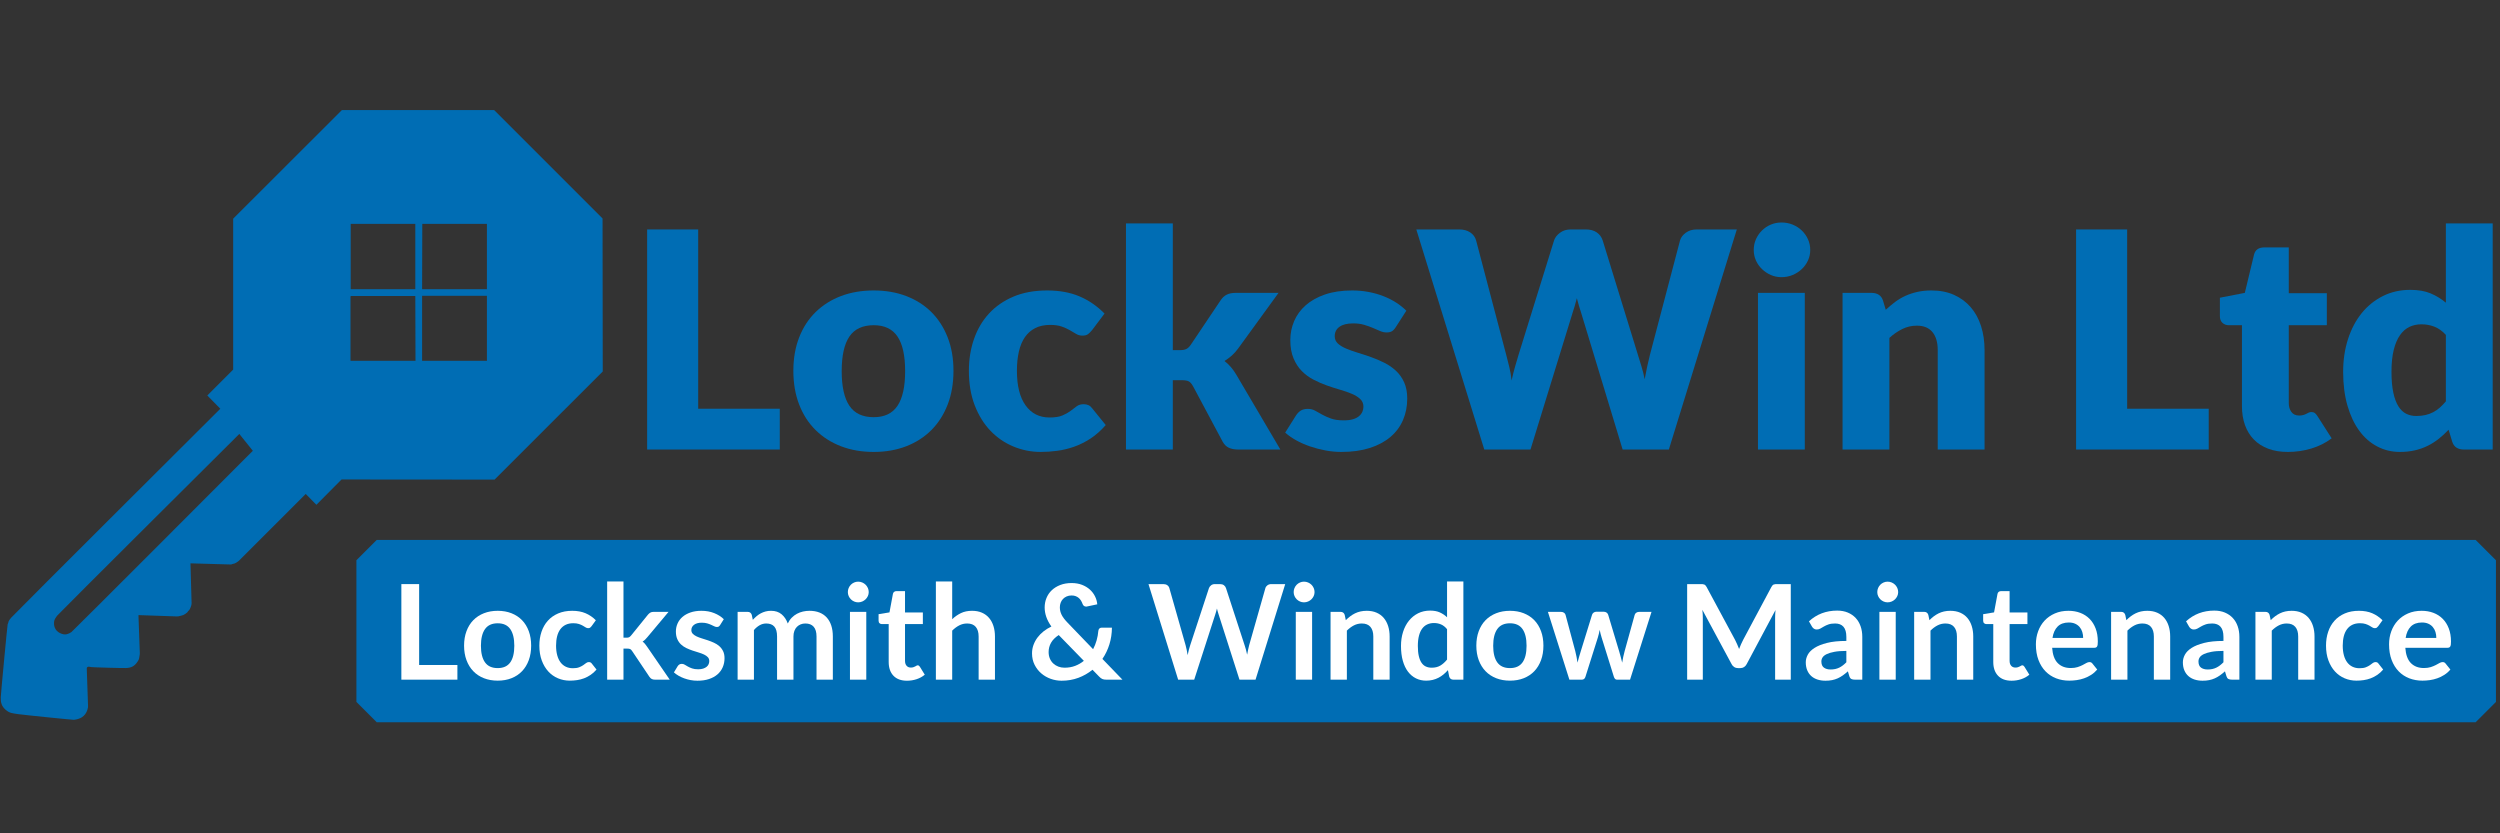
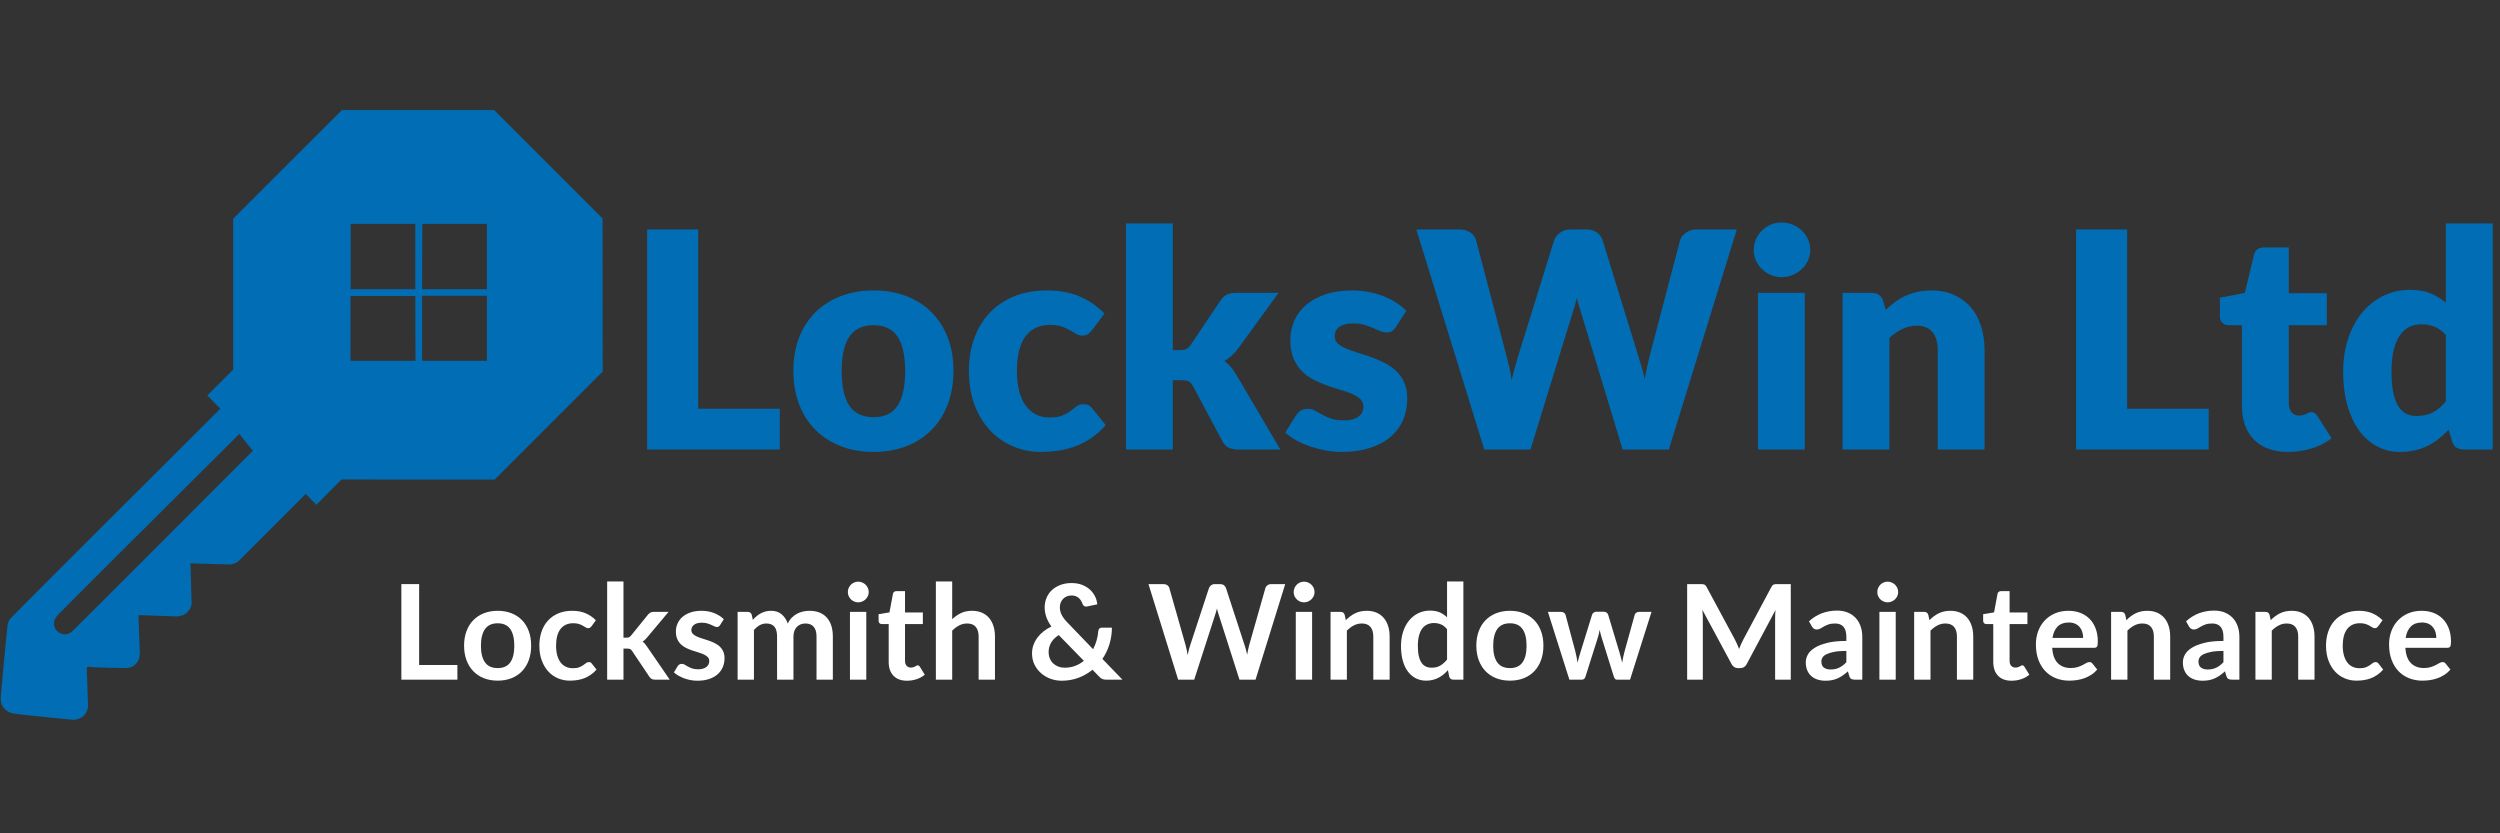
<svg xmlns="http://www.w3.org/2000/svg" width="100%" height="100%" viewBox="0 0 1500 500" version="1.1" xml:space="preserve" style="fill-rule:evenodd;clip-rule:evenodd;stroke-linejoin:round;stroke-miterlimit:2;">
  <rect x="0" y="0" width="1500" height="500" fill="#333333" stroke="none" />
  <g transform="matrix(0.105,0,0,0.105,-90.587,59.922)">
    <g id="Logo">
      <g>
        <g transform="matrix(5.03,0,0,5.03,866.327,44.367)">
          <path d="M249.574,342.06C249.574,342.06 20.175,570.631 12.079,579.334C10.808,580.699 9.325,582.819 9.074,583.627C8.898,584.193 8.817,584.79 8.644,585.344C8.481,585.867 8.237,586.351 8,586.846C7.678,587.522 0.298,665.563 0.166,669.699C-0.023,675.61 0.966,679.77 5.317,683.723C9.987,687.965 13.028,687.927 20.05,689.017C24.899,689.77 82.111,695.597 83.276,695.457C89.994,694.648 95.839,692.059 98.473,684.402C98.801,683.448 99.017,682.472 99.194,681.485C99.318,680.799 99.329,680.646 99.305,679.951L97.855,637.373C97.832,636.678 97.853,636.56 98.072,636.189C99.047,634.535 100.614,635.168 102.927,635.571C104.679,635.876 139.067,636.812 142.342,636.644C148.365,636.334 152.019,634.917 155.998,628.702C157.3,626.668 157.518,625.05 158.041,621.183C158.134,620.493 158.141,620.34 158.116,619.645L156.571,576.514L200.451,578.019C201.146,578.043 201.299,578.029 201.978,577.877C203.838,577.459 205.736,577.096 207.512,576.436C208.561,576.047 211.594,574.024 212.02,573.431C212.327,573.002 212.552,572.541 212.879,572.143C213.271,571.665 213.812,571.278 214.274,570.748C215.139,569.755 216.606,566.094 216.857,564.154C216.947,563.463 216.955,563.308 216.935,562.613L215.669,517.705L261.191,518.997C261.886,519.017 262.021,518.991 262.536,518.744C262.919,518.56 263.356,518.458 263.749,518.375C264.572,518.2 265.207,518.107 265.896,517.838C267.084,517.375 268.433,516.389 269.651,515.582C270.231,515.198 270.351,515.1 270.842,514.609L346.622,438.857L358.729,451.191L387.281,422.428L561.139,422.572L684.023,299.738L683.809,125.932L560.676,2.799L387.668,2.799L264.179,126.146L264.179,297.612L234.796,327.018L249.574,342.06ZM397.687,132.015L471.096,132.015L471.096,206.282L397.687,206.282L397.687,132.015ZM479.038,132.015L552.446,132.015L552.446,206.282L478.821,206.282L479.038,132.015ZM397.473,215.082L397.687,214.009L471.096,214.009L471.312,287.632L397.473,287.632L397.473,215.082ZM552.446,213.794L552.446,287.632L478.823,287.632L478.823,213.794L552.446,213.794ZM286.516,389.831C286.516,389.831 82.312,594.5 80.443,595.754C76.81,598.191 73.718,599.237 69.496,597.793C63.451,595.726 60.128,591.142 60.696,584.335C60.928,581.545 62.487,579.468 64.32,577.032C66.177,574.566 271.155,370.699 271.155,370.699L286.516,389.831Z" style="fill:rgb(0,109,180);" />
        </g>
        <g transform="matrix(5.03,0,0,5.03,866.327,-818.953)">
          <path d="M792.466,513.701L885.13,513.701L885.13,560.033L734.465,560.033L734.465,310.01L792.466,310.01L792.466,513.701Z" style="fill:rgb(0,109,180);" />
        </g>
        <g transform="matrix(5.03,0,0,5.03,866.327,-456.458)">
          <path d="M991.866,307.265C1005.37,307.265 1017.66,309.381 1028.76,313.614C1039.86,317.847 1049.38,323.91 1057.33,331.804C1065.28,339.697 1071.46,349.278 1075.87,360.547C1080.27,371.815 1082.47,384.485 1082.47,398.556C1082.47,412.742 1080.27,425.526 1075.87,436.909C1071.46,448.292 1065.28,457.959 1057.33,465.91C1049.38,473.861 1039.86,479.981 1028.76,484.271C1017.66,488.561 1005.37,490.706 991.866,490.706C978.252,490.706 965.869,488.561 954.715,484.271C943.56,479.981 933.951,473.861 925.886,465.91C917.82,457.959 911.586,448.292 907.181,436.909C902.777,425.526 900.574,412.742 900.574,398.556C900.574,384.485 902.777,371.815 907.181,360.547C911.586,349.278 917.82,339.697 925.886,331.804C933.951,323.91 943.56,317.847 954.715,313.614C965.869,309.381 978.252,307.265 991.866,307.265ZM991.866,451.238C1004.11,451.238 1013.12,446.919 1018.89,438.282C1024.67,429.645 1027.56,416.517 1027.56,398.9C1027.56,381.282 1024.67,368.183 1018.89,359.603C1013.12,351.023 1004.11,346.733 991.866,346.733C979.282,346.733 970.073,351.023 964.238,359.603C958.404,368.183 955.487,381.282 955.487,398.9C955.487,416.517 958.404,429.645 964.238,438.282C970.073,446.919 979.282,451.238 991.866,451.238Z" style="fill:rgb(0,109,180);" />
        </g>
        <g transform="matrix(5.03,0,0,5.03,866.327,-456.458)">
          <path d="M1240,352.224C1238.4,354.169 1236.86,355.713 1235.37,356.857C1233.88,358.001 1231.76,358.573 1229.02,358.573C1226.39,358.573 1224.01,357.944 1221.9,356.686C1219.78,355.427 1217.41,354.026 1214.78,352.482C1212.14,350.937 1209.06,349.536 1205.51,348.277C1201.96,347.019 1197.56,346.39 1192.3,346.39C1185.78,346.39 1180.14,347.591 1175.39,349.993C1170.65,352.396 1166.73,355.828 1163.64,360.289C1160.55,364.751 1158.26,370.214 1156.77,376.677C1155.29,383.141 1154.54,390.434 1154.54,398.556C1154.54,415.602 1157.83,428.701 1164.41,437.853C1170.99,447.005 1180.06,451.581 1191.61,451.581C1197.79,451.581 1202.68,450.809 1206.28,449.264C1209.88,447.72 1212.94,446.004 1215.46,444.116C1217.98,442.229 1220.3,440.484 1222.41,438.883C1224.53,437.281 1227.19,436.48 1230.39,436.48C1234.62,436.48 1237.83,438.025 1240,441.113L1255.44,460.161C1249.95,466.453 1244.18,471.573 1238.11,475.519C1232.05,479.466 1225.84,482.555 1219.5,484.786C1213.14,487.017 1206.77,488.561 1200.36,489.419C1193.95,490.277 1187.72,490.706 1181.66,490.706C1170.79,490.706 1160.41,488.647 1150.51,484.528C1140.62,480.41 1131.92,474.433 1124.43,466.596C1116.93,458.76 1110.99,449.121 1106.58,437.681C1102.18,426.241 1099.98,413.2 1099.98,398.556C1099.98,385.744 1101.89,373.76 1105.72,362.606C1109.56,351.452 1115.22,341.785 1122.71,333.606C1130.2,325.426 1139.47,318.991 1150.51,314.3C1161.55,309.61 1174.34,307.265 1188.86,307.265C1202.82,307.265 1215.06,309.496 1225.59,313.957C1236.11,318.419 1245.61,324.94 1254.07,333.52L1240,352.224Z" style="fill:rgb(0,109,180);" />
        </g>
        <g transform="matrix(5.03,0,0,5.03,866.327,-853.476)">
          <path d="M1331.64,310.01L1331.64,453.984L1339.53,453.984C1342.85,453.984 1345.39,453.526 1347.17,452.611C1348.94,451.696 1350.63,450.037 1352.23,447.634L1385.86,397.527C1387.81,394.552 1390.12,392.379 1392.81,391.006C1395.5,389.633 1398.9,388.947 1403.02,388.947L1451.76,388.947L1405.77,452.268C1403.59,455.242 1401.22,457.873 1398.65,460.161C1396.07,462.449 1393.3,464.508 1390.32,466.339C1395.47,470.228 1399.93,475.376 1403.71,481.783L1453.82,566.897L1405.77,566.897C1401.76,566.897 1398.3,566.239 1395.38,564.923C1392.47,563.608 1390.09,561.291 1388.26,557.974L1354.63,494.996C1353.03,492.136 1351.37,490.277 1349.65,489.419C1347.94,488.561 1345.36,488.132 1341.93,488.132L1331.64,488.132L1331.64,566.897L1278.44,566.897L1278.44,310.01L1331.64,310.01Z" style="fill:rgb(0,109,180);" />
        </g>
        <g transform="matrix(5.03,0,0,5.03,866.327,-456.458)">
          <path d="M1584.92,348.964C1583.55,351.137 1582.09,352.682 1580.54,353.597C1579,354.512 1577.03,354.97 1574.62,354.97C1572.11,354.97 1569.59,354.426 1567.07,353.34C1564.56,352.253 1561.84,351.08 1558.92,349.822C1556,348.563 1552.72,347.391 1549.05,346.304C1545.39,345.217 1541.22,344.674 1536.53,344.674C1529.78,344.674 1524.6,345.961 1521,348.535C1517.39,351.109 1515.59,354.684 1515.59,359.26C1515.59,362.577 1516.76,365.323 1519.11,367.497C1521.45,369.67 1524.57,371.587 1528.46,373.245C1532.35,374.904 1536.76,376.477 1541.67,377.964C1546.59,379.452 1551.63,381.11 1556.78,382.941C1561.92,384.771 1566.96,386.916 1571.88,389.376C1576.8,391.835 1581.2,394.867 1585.09,398.471C1588.98,402.074 1592.1,406.45 1594.44,411.598C1596.79,416.746 1597.96,422.924 1597.96,430.131C1597.96,438.94 1596.36,447.062 1593.15,454.498C1589.95,461.934 1585.18,468.341 1578.83,473.718C1572.48,479.094 1564.64,483.27 1555.32,486.244C1545.99,489.219 1535.27,490.706 1523.14,490.706C1517.08,490.706 1511.02,490.134 1504.95,488.99C1498.89,487.846 1493.03,486.302 1487.36,484.357C1481.7,482.412 1476.47,480.095 1471.66,477.407C1466.86,474.719 1462.74,471.83 1459.31,468.741L1471.66,449.179C1473.15,446.891 1474.92,445.089 1476.98,443.773C1479.04,442.458 1481.73,441.8 1485.05,441.8C1488.14,441.8 1490.91,442.486 1493.37,443.859C1495.83,445.232 1498.49,446.719 1501.35,448.321C1504.21,449.922 1507.56,451.41 1511.39,452.782C1515.22,454.155 1520.05,454.842 1525.89,454.842C1530.01,454.842 1533.5,454.413 1536.36,453.555C1539.22,452.697 1541.5,451.524 1543.22,450.037C1544.94,448.549 1546.19,446.891 1547,445.06C1547.8,443.23 1548.2,441.342 1548.2,439.397C1548.2,435.851 1547,432.934 1544.59,430.646C1542.19,428.358 1539.04,426.384 1535.15,424.726C1531.27,423.067 1526.83,421.522 1521.86,420.092C1516.88,418.662 1511.82,417.032 1506.67,415.202C1501.52,413.371 1496.46,411.169 1491.48,408.595C1486.51,406.021 1482.07,402.761 1478.18,398.814C1474.29,394.867 1471.15,390.034 1468.75,384.314C1466.34,378.594 1465.14,371.672 1465.14,363.55C1465.14,355.999 1466.6,348.821 1469.52,342.014C1472.43,335.207 1476.81,329.23 1482.64,324.082C1488.48,318.934 1495.8,314.844 1504.61,311.812C1513.42,308.781 1523.71,307.265 1535.5,307.265C1541.9,307.265 1548.11,307.837 1554.12,308.981C1560.12,310.125 1565.76,311.726 1571.02,313.786C1576.28,315.845 1581.09,318.276 1585.43,321.079C1589.78,323.881 1593.61,326.942 1596.93,330.259L1584.92,348.964Z" style="fill:rgb(0,109,180);" />
        </g>
        <g transform="matrix(5.03,0,0,5.03,866.327,-818.953)">
          <path d="M1608.26,310.01L1656.99,310.01C1662.02,310.01 1666.23,311.154 1669.6,313.442C1672.98,315.73 1675.18,318.762 1676.21,322.537L1710.53,452.954C1711.67,457.187 1712.82,461.706 1713.96,466.51C1715.11,471.315 1715.96,476.349 1716.54,481.611C1717.68,476.234 1718.94,471.172 1720.31,466.425C1721.68,461.677 1723,457.187 1724.26,452.954L1764.76,322.537C1765.79,319.334 1767.99,316.445 1771.36,313.871C1774.74,311.297 1778.83,310.01 1783.63,310.01L1800.79,310.01C1805.83,310.01 1809.97,311.126 1813.23,313.357C1816.49,315.587 1818.75,318.648 1820.01,322.537L1860.17,452.954C1861.42,456.958 1862.74,461.219 1864.11,465.738C1865.49,470.257 1866.69,475.09 1867.72,480.238C1868.63,475.205 1869.58,470.4 1870.55,465.824C1871.52,461.248 1872.52,456.958 1873.55,452.954L1907.87,322.537C1908.79,319.22 1910.96,316.302 1914.39,313.786C1917.82,311.269 1921.94,310.01 1926.75,310.01L1972.39,310.01L1895.17,560.033L1842.66,560.033L1795.64,405.077C1794.84,402.675 1794.01,400.044 1793.16,397.184C1792.3,394.324 1791.47,391.292 1790.67,388.089C1789.87,391.292 1789.04,394.324 1788.18,397.184C1787.32,400.044 1786.49,402.675 1785.69,405.077L1737.99,560.033L1685.48,560.033L1608.26,310.01Z" style="fill:rgb(0,109,180);" />
        </g>
        <g transform="matrix(5.03,0,0,5.03,866.327,-858.655)">
          <path d="M2049.61,389.976L2049.61,567.926L1996.42,567.926L1996.42,389.976L2049.61,389.976ZM2055.79,341.242C2055.79,345.475 2054.93,349.45 2053.22,353.168C2051.5,356.886 2049.16,360.146 2046.18,362.949C2043.21,365.752 2039.75,367.983 2035.8,369.642C2031.85,371.301 2027.65,372.13 2023.19,372.13C2018.84,372.13 2014.78,371.301 2011,369.642C2007.23,367.983 2003.88,365.752 2000.97,362.949C1998.05,360.146 1995.76,356.886 1994.1,353.168C1992.44,349.45 1991.61,345.475 1991.61,341.242C1991.61,336.895 1992.44,332.833 1994.1,329.058C1995.76,325.283 1998.05,321.965 2000.97,319.105C2003.88,316.245 2007.23,314.014 2011,312.413C2014.78,310.811 2018.84,310.01 2023.19,310.01C2027.65,310.01 2031.85,310.811 2035.8,312.413C2039.75,314.014 2043.21,316.245 2046.18,319.105C2049.16,321.965 2051.5,325.283 2053.22,329.058C2054.93,332.833 2055.79,336.895 2055.79,341.242Z" style="fill:rgb(0,109,180);" />
        </g>
        <g transform="matrix(5.03,0,0,5.03,866.327,-470.267)">
          <path d="M2092.51,490.706L2092.51,312.756L2125.46,312.756C2128.78,312.756 2131.55,313.5 2133.78,314.987C2136.01,316.474 2137.59,318.705 2138.5,321.679L2141.59,331.975C2145.02,328.772 2148.57,325.798 2152.23,323.052C2155.89,320.306 2159.81,317.99 2163.99,316.102C2168.16,314.215 2172.68,312.727 2177.54,311.641C2182.4,310.554 2187.7,310.01 2193.41,310.01C2203.14,310.01 2211.75,311.698 2219.24,315.073C2226.73,318.447 2233.05,323.138 2238.2,329.144C2243.35,335.15 2247.24,342.3 2249.87,350.594C2252.5,358.888 2253.82,367.897 2253.82,377.621L2253.82,490.706L2200.62,490.706L2200.62,377.621C2200.62,368.927 2198.62,362.148 2194.62,357.286C2190.61,352.424 2184.72,349.993 2176.94,349.993C2171.11,349.993 2165.62,351.252 2160.47,353.769C2155.32,356.285 2150.4,359.66 2145.71,363.893L2145.71,490.706L2092.51,490.706Z" style="fill:rgb(0,109,180);" />
        </g>
        <g transform="matrix(5.03,0,0,5.03,866.327,-818.953)">
          <path d="M2415.81,513.701L2508.47,513.701L2508.47,560.033L2357.81,560.033L2357.81,310.01L2415.81,310.01L2415.81,513.701Z" style="fill:rgb(0,109,180);" />
        </g>
        <g transform="matrix(5.03,0,0,5.03,866.327,-702.437)">
          <path d="M2598.39,539.612C2589.93,539.612 2582.46,538.383 2576,535.923C2569.53,533.463 2564.1,529.974 2559.7,525.455C2555.29,520.936 2551.95,515.474 2549.66,509.067C2547.37,502.661 2546.23,495.511 2546.23,487.617L2546.23,395.639L2531.12,395.639C2528.38,395.639 2526.03,394.753 2524.09,392.979C2522.14,391.206 2521.17,388.604 2521.17,385.172L2521.17,364.408L2549.49,358.917L2559.95,315.502C2561.33,310.01 2565.22,307.265 2571.62,307.265L2599.42,307.265L2599.42,359.26L2642.67,359.26L2642.67,395.639L2599.42,395.639L2599.42,484.014C2599.42,488.132 2600.42,491.535 2602.43,494.224C2604.43,496.912 2607.32,498.257 2611.09,498.257C2613.04,498.257 2614.67,498.056 2615.98,497.656C2617.3,497.256 2618.44,496.798 2619.41,496.283C2620.39,495.768 2621.3,495.311 2622.16,494.91C2623.02,494.51 2624.02,494.31 2625.16,494.31C2626.76,494.31 2628.05,494.682 2629.02,495.425C2630,496.169 2631,497.341 2632.03,498.943L2648.16,524.168C2641.29,529.316 2633.57,533.177 2624.99,535.751C2616.41,538.325 2607.55,539.612 2598.39,539.612Z" style="fill:rgb(0,109,180);" />
        </g>
        <g transform="matrix(5.03,0,0,5.03,866.327,-839.667)">
          <path d="M2798.14,564.151C2794.82,564.151 2792.05,563.408 2789.81,561.92C2787.58,560.433 2786.01,558.202 2785.1,555.228L2780.98,541.672C2777.43,545.447 2773.71,548.879 2769.82,551.968C2765.93,555.056 2761.73,557.716 2757.21,559.947C2752.69,562.178 2747.83,563.894 2742.62,565.095C2737.42,566.296 2731.78,566.897 2725.72,566.897C2716.45,566.897 2707.87,564.838 2699.98,560.719C2692.09,556.601 2685.28,550.652 2679.56,542.873C2673.84,535.093 2669.35,525.57 2666.09,514.301C2662.83,503.033 2661.2,490.191 2661.2,475.777C2661.2,462.506 2663.03,450.18 2666.69,438.797C2670.35,427.414 2675.53,417.576 2682.22,409.281C2688.91,400.987 2696.95,394.495 2706.33,389.805C2715.71,385.114 2726.06,382.769 2737.39,382.769C2746.54,382.769 2754.29,384.113 2760.64,386.802C2766.99,389.49 2772.74,393.008 2777.89,397.355L2777.89,307.265L2831.08,307.265L2831.08,564.151L2798.14,564.151ZM2744.25,526.056C2748.14,526.056 2751.66,525.684 2754.81,524.94C2757.95,524.197 2760.84,523.139 2763.47,521.766C2766.1,520.393 2768.59,518.677 2770.94,516.618C2773.28,514.559 2775.6,512.156 2777.89,509.411L2777.89,433.906C2773.77,429.445 2769.39,426.327 2764.76,424.554C2760.13,422.781 2755.24,421.894 2750.09,421.894C2745.17,421.894 2740.65,422.867 2736.53,424.811C2732.41,426.756 2728.84,429.874 2725.81,434.164C2722.78,438.454 2720.4,444.031 2718.68,450.895C2716.97,457.759 2716.11,466.053 2716.11,475.777C2716.11,485.158 2716.8,493.051 2718.17,499.458C2719.54,505.864 2721.46,511.041 2723.92,514.988C2726.38,518.934 2729.32,521.766 2732.76,523.482C2736.19,525.198 2740.02,526.056 2744.25,526.056Z" style="fill:rgb(0,109,180);" />
        </g>
        <g transform="matrix(5.03,0,0,5.03,866.327,2513.99)">
-           <path d="M2811.72,0.144L427.24,0.144L404.167,23.217L404.167,184.159L427.24,207.232L2811.72,207.232L2834.79,184.159L2834.79,23.217L2811.72,0.144Z" style="fill:rgb(0,109,180);" />
-         </g>
+           </g>
        <g transform="matrix(5.03,0,0,5.03,866.327,2523.06)">
          <path d="M475.445,140.401L518.915,140.401L518.915,157.068L455.249,157.068L455.249,48.506L475.445,48.506L475.445,140.401Z" style="fill:white;" />
        </g>
        <g transform="matrix(5.03,0,0,5.03,866.327,2681.28)">
          <path d="M564.712,47.38C570.468,47.38 575.686,48.306 580.366,50.158C585.046,52.01 589.037,54.637 592.341,58.041C595.644,61.444 598.197,65.599 599.999,70.504C601.8,75.409 602.701,80.889 602.701,86.946C602.701,93.052 601.8,98.558 599.999,103.463C598.197,108.368 595.644,112.547 592.341,116.001C589.037,119.454 585.046,122.107 580.366,123.959C575.686,125.811 570.468,126.737 564.712,126.737C558.956,126.737 553.726,125.811 549.021,123.959C544.316,122.107 540.299,119.454 536.971,116.001C533.642,112.547 531.065,108.368 529.238,103.463C527.411,98.558 526.498,93.052 526.498,86.946C526.498,80.889 527.411,75.409 529.238,70.504C531.065,65.599 533.642,61.444 536.971,58.041C540.299,54.637 544.316,52.01 549.021,50.158C553.726,48.306 558.956,47.38 564.712,47.38ZM564.712,112.472C571.119,112.472 575.861,110.32 578.939,106.015C582.017,101.711 583.557,95.404 583.557,87.096C583.557,78.787 582.017,72.456 578.939,68.101C575.861,63.747 571.119,61.569 564.712,61.569C558.205,61.569 553.4,63.759 550.297,68.139C547.194,72.518 545.642,78.837 545.642,87.096C545.642,95.354 547.194,101.648 550.297,105.978C553.4,110.307 558.205,112.472 564.712,112.472Z" style="fill:white;" />
        </g>
        <g transform="matrix(5.03,0,0,5.03,866.327,2681.28)">
          <path d="M671.322,64.873C670.772,65.574 670.234,66.124 669.708,66.525C669.183,66.925 668.419,67.125 667.418,67.125C666.467,67.125 665.541,66.837 664.64,66.262C663.74,65.686 662.663,65.036 661.412,64.31C660.161,63.584 658.672,62.933 656.945,62.358C655.218,61.782 653.078,61.494 650.526,61.494C647.272,61.494 644.42,62.082 641.967,63.259C639.514,64.435 637.475,66.124 635.848,68.326C634.221,70.529 633.008,73.194 632.207,76.322C631.406,79.45 631.006,82.992 631.006,86.946C631.006,91.05 631.444,94.704 632.32,97.907C633.195,101.11 634.459,103.801 636.111,105.978C637.763,108.155 639.765,109.807 642.117,110.933C644.47,112.059 647.122,112.622 650.075,112.622C653.028,112.622 655.418,112.259 657.245,111.534C659.072,110.808 660.611,110.007 661.863,109.131C663.114,108.255 664.202,107.454 665.128,106.729C666.054,106.003 667.093,105.64 668.244,105.64C669.746,105.64 670.872,106.216 671.623,107.367L676.953,114.124C674.901,116.526 672.674,118.541 670.271,120.168C667.869,121.794 665.379,123.096 662.801,124.072C660.223,125.048 657.558,125.736 654.805,126.136C652.052,126.537 649.325,126.737 646.622,126.737C641.867,126.737 637.387,125.848 633.183,124.072C628.979,122.295 625.312,119.705 622.184,116.301C619.056,112.898 616.578,108.731 614.751,103.801C612.924,98.871 612.011,93.252 612.011,86.946C612.011,81.29 612.824,76.047 614.451,71.217C616.078,66.387 618.468,62.208 621.621,58.679C624.774,55.15 628.678,52.385 633.333,50.383C637.988,48.381 643.343,47.38 649.4,47.38C655.156,47.38 660.198,48.306 664.528,50.158C668.857,52.01 672.749,54.662 676.202,58.116L671.322,64.873Z" style="fill:white;" />
        </g>
        <g transform="matrix(5.03,0,0,5.03,866.327,2507.95)">
          <path d="M707.585,48.506L707.585,112.397L711.038,112.397C712.29,112.397 713.266,112.222 713.966,111.871C714.667,111.521 715.418,110.87 716.219,109.919L735.364,86.27C736.215,85.269 737.115,84.481 738.066,83.905C739.017,83.329 740.269,83.042 741.82,83.042L758.788,83.042L734.838,111.646C733.987,112.697 733.111,113.661 732.21,114.537C731.309,115.413 730.333,116.176 729.282,116.827C730.333,117.577 731.259,118.453 732.06,119.454C732.861,120.455 733.662,121.531 734.463,122.683L760.139,160.071L743.397,160.071C741.945,160.071 740.719,159.821 739.718,159.321C738.717,158.82 737.816,157.969 737.015,156.768L717.42,127.563C716.669,126.412 715.919,125.661 715.168,125.31C714.417,124.96 713.291,124.785 711.789,124.785L707.585,124.785L707.585,160.071L689.041,160.071L689.041,48.506L707.585,48.506Z" style="fill:white;" />
        </g>
        <g transform="matrix(5.03,0,0,5.03,866.327,2681.65)">
          <path d="M817.348,63.521C816.848,64.322 816.322,64.885 815.772,65.211C815.221,65.536 814.521,65.699 813.67,65.699C812.769,65.699 811.805,65.448 810.779,64.948C809.753,64.447 808.564,63.884 807.213,63.259C805.862,62.633 804.322,62.07 802.596,61.569C800.869,61.069 798.829,60.819 796.477,60.819C792.823,60.819 789.945,61.594 787.843,63.146C785.741,64.698 784.69,66.725 784.69,69.227C784.69,70.879 785.228,72.268 786.304,73.394C787.38,74.52 788.806,75.509 790.583,76.36C792.36,77.211 794.375,77.974 796.627,78.65C798.879,79.325 801.182,80.064 803.534,80.864C805.887,81.665 808.189,82.579 810.441,83.605C812.694,84.631 814.708,85.932 816.485,87.509C818.262,89.085 819.688,90.975 820.764,93.177C821.841,95.379 822.379,98.032 822.379,101.135C822.379,104.839 821.703,108.255 820.352,111.383C819,114.512 817.023,117.215 814.42,119.492C811.818,121.769 808.602,123.546 804.773,124.822C800.944,126.099 796.552,126.737 791.597,126.737C788.944,126.737 786.354,126.499 783.826,126.024C781.299,125.548 778.871,124.885 776.544,124.034C774.216,123.183 772.064,122.182 770.087,121.031C768.11,119.88 766.371,118.628 764.869,117.277L769.149,110.22C769.699,109.369 770.35,108.718 771.101,108.268C771.851,107.817 772.802,107.592 773.954,107.592C775.105,107.592 776.193,107.917 777.219,108.568C778.246,109.219 779.434,109.919 780.786,110.67C782.137,111.421 783.726,112.122 785.553,112.772C787.38,113.423 789.695,113.748 792.498,113.748C794.7,113.748 796.589,113.486 798.166,112.96C799.743,112.435 801.044,111.746 802.07,110.895C803.096,110.045 803.847,109.056 804.322,107.93C804.798,106.804 805.036,105.64 805.036,104.439C805.036,102.637 804.498,101.16 803.422,100.009C802.345,98.858 800.919,97.857 799.142,97.006C797.365,96.155 795.338,95.392 793.061,94.716C790.783,94.041 788.456,93.302 786.079,92.501C783.701,91.701 781.374,90.762 779.096,89.686C776.819,88.61 774.792,87.246 773.015,85.594C771.238,83.943 769.812,81.915 768.736,79.513C767.66,77.111 767.121,74.208 767.121,70.804C767.121,67.651 767.747,64.648 768.998,61.795C770.25,58.942 772.089,56.452 774.517,54.324C776.944,52.197 779.972,50.495 783.601,49.219C787.23,47.943 791.422,47.305 796.177,47.305C801.482,47.305 806.312,48.181 810.667,49.932C815.021,51.684 818.65,53.987 821.553,56.84L817.348,63.521Z" style="fill:white;" />
        </g>
        <g transform="matrix(5.03,0,0,5.03,866.327,2675.61)">
          <path d="M837.244,126.737L837.244,49.707L848.581,49.707C850.983,49.707 852.56,50.833 853.311,53.086L854.512,58.792C855.863,57.29 857.277,55.914 858.754,54.662C860.23,53.411 861.807,52.335 863.484,51.434C865.16,50.533 866.962,49.82 868.889,49.294C870.816,48.769 872.931,48.506 875.233,48.506C880.088,48.506 884.08,49.82 887.208,52.448C890.336,55.075 892.676,58.566 894.228,62.921C895.429,60.368 896.931,58.178 898.733,56.352C900.535,54.525 902.512,53.036 904.664,51.884C906.816,50.733 909.106,49.882 911.533,49.332C913.961,48.781 916.401,48.506 918.853,48.506C923.108,48.506 926.887,49.157 930.19,50.458C933.494,51.759 936.272,53.661 938.524,56.164C940.776,58.666 942.49,61.72 943.667,65.323C944.843,68.927 945.431,73.056 945.431,77.711L945.431,126.737L926.887,126.737L926.887,77.711C926.887,72.806 925.811,69.115 923.658,66.637C921.506,64.16 918.353,62.921 914.199,62.921C912.297,62.921 910.532,63.246 908.906,63.897C907.279,64.548 905.853,65.486 904.626,66.712C903.4,67.939 902.437,69.478 901.736,71.33C901.035,73.181 900.685,75.309 900.685,77.711L900.685,126.737L882.065,126.737L882.065,77.711C882.065,72.556 881.027,68.802 878.95,66.449C876.873,64.097 873.807,62.921 869.753,62.921C867.1,62.921 864.61,63.584 862.282,64.91C859.955,66.237 857.79,68.051 855.788,70.354L855.788,126.737L837.244,126.737Z" style="fill:white;" />
        </g>
        <g transform="matrix(5.03,0,0,5.03,866.327,2509.09)">
          <path d="M983.42,82.816L983.42,159.846L964.876,159.846L964.876,82.816L983.42,82.816ZM986.198,60.368C986.198,61.97 985.873,63.471 985.222,64.873C984.571,66.274 983.708,67.501 982.632,68.552C981.556,69.603 980.292,70.441 978.841,71.067C977.389,71.692 975.837,72.005 974.186,72.005C972.584,72.005 971.07,71.692 969.644,71.067C968.217,70.441 966.978,69.603 965.927,68.552C964.876,67.501 964.038,66.274 963.412,64.873C962.786,63.471 962.474,61.97 962.474,60.368C962.474,58.716 962.786,57.165 963.412,55.713C964.038,54.262 964.876,53.011 965.927,51.959C966.978,50.908 968.217,50.07 969.644,49.444C971.07,48.819 972.584,48.506 974.186,48.506C975.837,48.506 977.389,48.819 978.841,49.444C980.292,50.07 981.556,50.908 982.632,51.959C983.708,53.011 984.571,54.262 985.222,55.713C985.873,57.165 986.198,58.716 986.198,60.368Z" style="fill:white;" />
        </g>
        <g transform="matrix(5.03,0,0,5.03,866.327,2569.13)">
          <path d="M1029.67,149.11C1023.01,149.11 1017.88,147.221 1014.28,143.442C1010.67,139.663 1008.87,134.445 1008.87,127.788L1008.87,84.768L1001.06,84.768C1000.06,84.768 999.199,84.443 998.473,83.792C997.748,83.142 997.385,82.166 997.385,80.864L997.385,73.507L1009.77,71.48L1013.68,50.458C1013.88,49.457 1014.34,48.681 1015.07,48.131C1015.79,47.58 1016.71,47.305 1017.81,47.305L1027.42,47.305L1027.42,71.555L1047.69,71.555L1047.69,84.768L1027.42,84.768L1027.42,126.512C1027.42,128.914 1028.02,130.791 1029.22,132.142C1030.42,133.494 1032.02,134.17 1034.02,134.17C1035.17,134.17 1036.14,134.032 1036.91,133.757C1037.69,133.481 1038.37,133.194 1038.94,132.893C1039.52,132.593 1040.03,132.305 1040.48,132.03C1040.93,131.755 1041.38,131.617 1041.83,131.617C1042.38,131.617 1042.83,131.755 1043.18,132.03C1043.53,132.305 1043.91,132.718 1044.31,133.269L1049.86,142.278C1047.16,144.53 1044.06,146.232 1040.55,147.383C1037.05,148.534 1033.42,149.11 1029.67,149.11Z" style="fill:white;" />
        </g>
        <g transform="matrix(5.03,0,0,5.03,866.327,2507.95)">
          <path d="M1062.48,160.071L1062.48,48.506L1081.02,48.506L1081.02,91.375C1084.02,88.522 1087.33,86.22 1090.93,84.468C1094.54,82.716 1098.77,81.84 1103.62,81.84C1107.82,81.84 1111.55,82.554 1114.81,83.98C1118.06,85.407 1120.78,87.409 1122.95,89.986C1125.13,92.564 1126.78,95.642 1127.91,99.221C1129.03,102.8 1129.6,106.741 1129.6,111.046L1129.6,160.071L1111.05,160.071L1111.05,111.046C1111.05,106.341 1109.96,102.7 1107.79,100.122C1105.61,97.544 1102.34,96.255 1097.99,96.255C1094.79,96.255 1091.78,96.981 1088.98,98.433C1086.18,99.884 1083.52,101.861 1081.02,104.364L1081.02,160.071L1062.48,160.071Z" style="fill:white;" />
        </g>
        <g transform="matrix(5.03,0,0,5.03,866.327,2523.06)">
          <path d="M1216.69,47.305C1221.09,47.305 1225.03,47.98 1228.51,49.332C1231.99,50.683 1234.97,52.485 1237.45,54.737C1239.92,56.99 1241.88,59.567 1243.3,62.47C1244.73,65.373 1245.57,68.376 1245.82,71.48L1234.03,73.957C1233.88,74.007 1233.72,74.032 1233.54,74.032L1233.05,74.032C1232.2,74.032 1231.44,73.795 1230.76,73.319C1230.09,72.844 1229.55,72.105 1229.15,71.104C1228.7,69.803 1228.12,68.564 1227.42,67.388C1226.72,66.212 1225.87,65.186 1224.87,64.31C1223.87,63.434 1222.69,62.733 1221.34,62.208C1219.99,61.682 1218.44,61.419 1216.69,61.419C1214.58,61.419 1212.71,61.782 1211.06,62.508C1209.4,63.234 1208,64.21 1206.85,65.436C1205.7,66.662 1204.82,68.089 1204.22,69.715C1203.62,71.342 1203.32,73.056 1203.32,74.858C1203.32,76.36 1203.49,77.811 1203.81,79.213C1204.14,80.614 1204.65,82.016 1205.35,83.417C1206.05,84.818 1206.96,86.257 1208.09,87.734C1209.22,89.211 1210.61,90.8 1212.26,92.501L1241.09,122.457C1242.74,119.304 1244.07,115.976 1245.07,112.472C1246.07,108.968 1246.72,105.415 1247.02,101.811C1247.12,100.66 1247.49,99.734 1248.14,99.033C1248.8,98.332 1249.7,97.982 1250.85,97.982L1262.48,97.982C1262.43,104.589 1261.48,110.895 1259.63,116.902C1257.78,122.908 1255.13,128.439 1251.67,133.494L1274.42,157.068L1256.25,157.068C1255.3,157.068 1254.46,157.018 1253.74,156.918C1253.01,156.818 1252.32,156.63 1251.67,156.355C1251.02,156.08 1250.4,155.717 1249.8,155.266C1249.19,154.816 1248.57,154.24 1247.92,153.54L1240.41,145.807C1235.61,149.711 1230.26,152.764 1224.38,154.966C1218.5,157.168 1212.13,158.269 1205.28,158.269C1201.07,158.269 1196.97,157.556 1192.96,156.13C1188.96,154.703 1185.38,152.639 1182.23,149.936C1179.07,147.233 1176.53,143.967 1174.61,140.138C1172.68,136.309 1171.71,131.992 1171.71,127.187C1171.71,123.834 1172.27,120.643 1173.37,117.615C1174.47,114.587 1176,111.771 1177.95,109.169C1179.9,106.566 1182.21,104.214 1184.89,102.111C1187.57,100.009 1190.51,98.207 1193.71,96.706C1191.06,92.952 1189.12,89.286 1187.89,85.707C1186.67,82.128 1186.06,78.562 1186.06,75.008C1186.06,71.254 1186.74,67.688 1188.12,64.31C1189.5,60.931 1191.5,57.991 1194.13,55.488C1196.75,52.986 1199.97,50.996 1203.77,49.519C1207.58,48.043 1211.88,47.305 1216.69,47.305ZM1190.56,125.686C1190.56,128.439 1191.04,130.916 1191.99,133.118C1192.94,135.321 1194.24,137.185 1195.89,138.712C1197.54,140.238 1199.46,141.415 1201.63,142.24C1203.81,143.066 1206.13,143.479 1208.58,143.479C1212.98,143.479 1217,142.791 1220.63,141.415C1224.26,140.038 1227.57,138.124 1230.58,135.671L1202.05,106.391C1198.04,108.994 1195.13,111.922 1193.3,115.175C1191.47,118.428 1190.56,121.932 1190.56,125.686Z" style="fill:white;" />
        </g>
        <g transform="matrix(5.03,0,0,5.03,866.327,2523.06)">
          <path d="M1304,48.506L1320.97,48.506C1322.72,48.506 1324.18,48.919 1325.36,49.745C1326.54,50.571 1327.33,51.684 1327.73,53.086L1346.2,118.028C1346.65,119.63 1347.06,121.369 1347.43,123.246C1347.81,125.123 1348.17,127.112 1348.52,129.214C1348.92,127.112 1349.36,125.123 1349.84,123.246C1350.31,121.369 1350.83,119.63 1351.38,118.028L1372.7,53.086C1373.1,51.934 1373.89,50.883 1375.06,49.932C1376.24,48.981 1377.68,48.506 1379.38,48.506L1385.31,48.506C1387.06,48.506 1388.51,48.919 1389.67,49.745C1390.82,50.571 1391.62,51.684 1392.07,53.086L1413.24,118.028C1414.34,121.231 1415.29,124.785 1416.09,128.689C1416.44,126.737 1416.81,124.86 1417.18,123.058C1417.56,121.256 1417.94,119.579 1418.35,118.028L1436.81,53.086C1437.16,51.834 1437.94,50.758 1439.14,49.857C1440.34,48.956 1441.8,48.506 1443.5,48.506L1459.34,48.506L1425.63,157.068L1407.38,157.068L1383.66,82.892C1383.36,81.941 1383.05,80.914 1382.72,79.813C1382.4,78.712 1382.08,77.536 1381.78,76.285C1381.48,77.536 1381.17,78.712 1380.84,79.813C1380.52,80.914 1380.21,81.941 1379.91,82.892L1355.96,157.068L1337.71,157.068L1304,48.506Z" style="fill:white;" />
        </g>
        <g transform="matrix(5.03,0,0,5.03,866.327,2509.09)">
          <path d="M1489.89,82.816L1489.89,159.846L1471.35,159.846L1471.35,82.816L1489.89,82.816ZM1492.67,60.368C1492.67,61.97 1492.35,63.471 1491.7,64.873C1491.05,66.274 1490.18,67.501 1489.11,68.552C1488.03,69.603 1486.77,70.441 1485.32,71.067C1483.86,71.692 1482.31,72.005 1480.66,72.005C1479.06,72.005 1477.54,71.692 1476.12,71.067C1474.69,70.441 1473.45,69.603 1472.4,68.552C1471.35,67.501 1470.51,66.274 1469.89,64.873C1469.26,63.471 1468.95,61.97 1468.95,60.368C1468.95,58.716 1469.26,57.165 1469.89,55.713C1470.51,54.262 1471.35,53.011 1472.4,51.959C1473.45,50.908 1474.69,50.07 1476.12,49.444C1477.54,48.819 1479.06,48.506 1480.66,48.506C1482.31,48.506 1483.86,48.819 1485.32,49.444C1486.77,50.07 1488.03,50.908 1489.11,51.959C1490.18,53.011 1491.05,54.262 1491.7,55.713C1492.35,57.165 1492.67,58.716 1492.67,60.368Z" style="fill:white;" />
        </g>
        <g transform="matrix(5.03,0,0,5.03,866.327,2675.61)">
          <path d="M1510.84,126.737L1510.84,49.707L1522.18,49.707C1524.58,49.707 1526.16,50.833 1526.91,53.086L1528.18,59.167C1529.74,57.565 1531.38,56.114 1533.1,54.812C1534.83,53.511 1536.65,52.385 1538.58,51.434C1540.51,50.483 1542.57,49.757 1544.78,49.257C1546.98,48.756 1549.38,48.506 1551.98,48.506C1556.19,48.506 1559.92,49.219 1563.17,50.646C1566.42,52.072 1569.14,54.074 1571.32,56.652C1573.49,59.23 1575.14,62.308 1576.27,65.886C1577.4,69.465 1577.96,73.407 1577.96,77.711L1577.96,126.737L1559.42,126.737L1559.42,77.711C1559.42,73.006 1558.33,69.365 1556.15,66.787C1553.97,64.21 1550.71,62.921 1546.35,62.921C1543.15,62.921 1540.15,63.647 1537.34,65.098C1534.54,66.55 1531.89,68.527 1529.38,71.029L1529.38,126.737L1510.84,126.737Z" style="fill:white;" />
        </g>
        <g transform="matrix(5.03,0,0,5.03,866.327,2513.62)">
          <path d="M1650.41,158.945C1648.01,158.945 1646.43,157.819 1645.68,155.567L1644.18,148.134C1642.58,149.936 1640.9,151.563 1639.15,153.014C1637.4,154.466 1635.51,155.717 1633.48,156.768C1631.45,157.819 1629.28,158.632 1626.95,159.208C1624.62,159.784 1622.11,160.071 1619.4,160.071C1615.2,160.071 1611.35,159.195 1607.84,157.444C1604.34,155.692 1601.32,153.152 1598.8,149.823C1596.27,146.495 1594.32,142.378 1592.94,137.473C1591.56,132.568 1590.87,126.962 1590.87,120.656C1590.87,114.95 1591.65,109.644 1593.2,104.739C1594.75,99.834 1596.98,95.58 1599.88,91.976C1602.79,88.372 1606.27,85.557 1610.32,83.53C1614.37,81.503 1618.93,80.489 1623.98,80.489C1628.29,80.489 1631.97,81.177 1635.02,82.554C1638.07,83.93 1640.8,85.769 1643.2,88.072L1643.2,47.38L1661.75,47.38L1661.75,158.945L1650.41,158.945ZM1625.71,145.356C1629.56,145.356 1632.84,144.555 1635.55,142.954C1638.25,141.352 1640.8,139.075 1643.2,136.122L1643.2,101.586C1641.1,99.033 1638.81,97.231 1636.33,96.18C1633.86,95.129 1631.19,94.604 1628.34,94.604C1625.54,94.604 1623,95.129 1620.72,96.18C1618.44,97.231 1616.51,98.82 1614.94,100.948C1613.36,103.075 1612.15,105.778 1611.3,109.056C1610.44,112.334 1610.02,116.201 1610.02,120.656C1610.02,125.16 1610.38,128.977 1611.11,132.105C1611.83,135.233 1612.87,137.786 1614.22,139.763C1615.57,141.74 1617.23,143.166 1619.18,144.042C1621.13,144.918 1623.31,145.356 1625.71,145.356Z" style="fill:white;" />
        </g>
        <g transform="matrix(5.03,0,0,5.03,866.327,2681.28)">
          <path d="M1714.68,47.38C1720.43,47.38 1725.65,48.306 1730.33,50.158C1735.01,52.01 1739,54.637 1742.31,58.041C1745.61,61.444 1748.16,65.599 1749.96,70.504C1751.77,75.409 1752.67,80.889 1752.67,86.946C1752.67,93.052 1751.77,98.558 1749.96,103.463C1748.16,108.368 1745.61,112.547 1742.31,116.001C1739,119.454 1735.01,122.107 1730.33,123.959C1725.65,125.811 1720.43,126.737 1714.68,126.737C1708.92,126.737 1703.69,125.811 1698.99,123.959C1694.28,122.107 1690.26,119.454 1686.94,116.001C1683.61,112.547 1681.03,108.368 1679.2,103.463C1677.38,98.558 1676.46,93.052 1676.46,86.946C1676.46,80.889 1677.38,75.409 1679.2,70.504C1681.03,65.599 1683.61,61.444 1686.94,58.041C1690.26,54.637 1694.28,52.01 1698.99,50.158C1703.69,48.306 1708.92,47.38 1714.68,47.38ZM1714.68,112.472C1721.08,112.472 1725.83,110.32 1728.9,106.015C1731.98,101.711 1733.52,95.404 1733.52,87.096C1733.52,78.787 1731.98,72.456 1728.9,68.101C1725.83,63.747 1721.08,61.569 1714.68,61.569C1708.17,61.569 1703.37,63.759 1700.26,68.139C1697.16,72.518 1695.61,78.837 1695.61,87.096C1695.61,95.354 1697.16,101.648 1700.26,105.978C1703.37,110.307 1708.17,112.472 1714.68,112.472Z" style="fill:white;" />
        </g>
        <g transform="matrix(5.03,0,0,5.03,866.327,2680.9)">
          <path d="M1757.77,48.656L1772.49,48.656C1773.89,48.656 1775.06,48.981 1776.02,49.632C1776.97,50.283 1777.57,51.109 1777.82,52.11L1788.85,93.252C1789.45,95.505 1789.94,97.707 1790.32,99.859C1790.69,102.011 1791.06,104.164 1791.41,106.316C1791.96,104.164 1792.55,102.011 1793.17,99.859C1793.8,97.707 1794.46,95.505 1795.16,93.252L1807.92,51.959C1808.22,50.958 1808.82,50.133 1809.73,49.482C1810.63,48.831 1811.68,48.506 1812.88,48.506L1821.06,48.506C1822.41,48.506 1823.54,48.831 1824.44,49.482C1825.34,50.133 1825.94,50.958 1826.24,51.959L1838.86,94.003C1839.51,96.155 1840.09,98.245 1840.62,100.272C1841.14,102.299 1841.66,104.339 1842.16,106.391C1842.51,104.239 1842.9,102.086 1843.32,99.934C1843.75,97.782 1844.29,95.555 1844.94,93.252L1856.35,52.11C1856.6,51.109 1857.2,50.283 1858.15,49.632C1859.1,48.981 1860.2,48.656 1861.45,48.656L1875.49,48.656L1851.09,125.686L1836.15,125.686C1834.55,125.686 1833.4,124.585 1832.7,122.382L1818.81,77.861C1818.36,76.41 1817.95,74.946 1817.57,73.469C1817.2,71.993 1816.88,70.529 1816.63,69.077C1816.33,70.579 1816.01,72.068 1815.66,73.544C1815.31,75.021 1814.91,76.51 1814.45,78.011L1800.42,122.382C1799.72,124.585 1798.36,125.686 1796.36,125.686L1782.17,125.686L1757.77,48.656Z" style="fill:white;" />
        </g>
        <g transform="matrix(5.03,0,0,5.03,866.327,2523.06)">
          <path d="M1970.47,112.022C1971.32,113.623 1972.11,115.288 1972.83,117.014C1973.56,118.741 1974.27,120.48 1974.97,122.232C1975.67,120.43 1976.4,118.654 1977.15,116.902C1977.9,115.15 1978.7,113.473 1979.55,111.871L2011.68,51.734C2012.09,50.983 2012.5,50.383 2012.92,49.932C2013.35,49.482 2013.82,49.157 2014.35,48.956C2014.88,48.756 2015.46,48.631 2016.11,48.581C2016.77,48.531 2017.54,48.506 2018.44,48.506L2033.68,48.506L2033.68,157.068L2015.89,157.068L2015.89,86.946C2015.89,85.644 2015.93,84.218 2016,82.666C2016.08,81.115 2016.19,79.538 2016.34,77.936L1983.53,139.5C1982.78,140.902 1981.8,141.99 1980.6,142.766C1979.4,143.542 1978,143.93 1976.4,143.93L1973.62,143.93C1972.02,143.93 1970.62,143.542 1969.42,142.766C1968.21,141.99 1967.24,140.902 1966.49,139.5L1933.23,77.711C1933.43,79.363 1933.57,80.977 1933.64,82.554C1933.72,84.13 1933.75,85.594 1933.75,86.946L1933.75,157.068L1915.96,157.068L1915.96,48.506L1931.2,48.506C1932.1,48.506 1932.88,48.531 1933.53,48.581C1934.18,48.631 1934.77,48.756 1935.29,48.956C1935.82,49.157 1936.31,49.482 1936.76,49.932C1937.21,50.383 1937.63,50.983 1938.03,51.734L1970.47,112.022Z" style="fill:white;" />
        </g>
        <g transform="matrix(5.03,0,0,5.03,866.327,2680.52)">
          <path d="M2114.92,125.761L2106.58,125.761C2104.83,125.761 2103.45,125.498 2102.45,124.973C2101.45,124.447 2100.7,123.383 2100.2,121.782L2098.55,116.301C2096.6,118.053 2094.68,119.592 2092.81,120.918C2090.93,122.245 2088.99,123.358 2086.99,124.259C2084.99,125.16 2082.86,125.836 2080.61,126.286C2078.35,126.737 2075.85,126.962 2073.1,126.962C2069.84,126.962 2066.84,126.523 2064.09,125.644C2061.34,124.765 2058.97,123.447 2056.99,121.69C2055.02,119.932 2053.48,117.747 2052.38,115.136C2051.28,112.524 2050.72,109.486 2050.72,106.021C2050.72,103.108 2051.49,100.233 2053.01,97.396C2054.54,94.558 2057.08,91.997 2060.64,89.712C2064.19,87.428 2068.92,85.532 2074.82,84.025C2080.73,82.519 2088.06,81.765 2096.82,81.765L2096.82,77.227C2096.82,72.031 2095.73,68.186 2093.56,65.689C2091.38,63.193 2088.21,61.945 2084.06,61.945C2081.06,61.945 2078.55,62.295 2076.55,62.996C2074.55,63.697 2072.81,64.485 2071.33,65.361C2069.86,66.237 2068.49,67.025 2067.24,67.726C2065.99,68.427 2064.61,68.777 2063.11,68.777C2061.86,68.777 2060.78,68.452 2059.88,67.801C2058.98,67.15 2058.26,66.349 2057.71,65.398L2054.33,59.467C2063.19,51.359 2073.87,47.305 2086.39,47.305C2090.89,47.305 2094.91,48.043 2098.44,49.519C2101.97,50.996 2104.96,53.048 2107.41,55.676C2109.86,58.304 2111.72,61.444 2113,65.098C2114.28,68.752 2114.92,72.756 2114.92,77.111L2114.92,125.761ZM2078.88,114.199C2080.78,114.199 2082.53,114.026 2084.13,113.682C2085.74,113.337 2087.25,112.819 2088.68,112.13C2090.1,111.44 2091.48,110.59 2092.81,109.58C2094.13,108.57 2095.47,107.375 2096.82,105.995L2096.82,93.102C2091.42,93.102 2086.9,93.442 2083.27,94.123C2079.64,94.803 2076.73,95.673 2074.52,96.732C2072.32,97.791 2070.76,99.026 2069.83,100.437C2068.91,101.848 2068.44,103.385 2068.44,105.049C2068.44,108.326 2069.41,110.67 2071.33,112.081C2073.26,113.493 2075.78,114.199 2078.88,114.199Z" style="fill:white;" />
        </g>
        <g transform="matrix(5.03,0,0,5.03,866.327,2509.09)">
          <path d="M2152.91,82.816L2152.91,159.846L2134.36,159.846L2134.36,82.816L2152.91,82.816ZM2155.68,60.368C2155.68,61.97 2155.36,63.471 2154.71,64.873C2154.06,66.274 2153.19,67.501 2152.12,68.552C2151.04,69.603 2149.78,70.441 2148.33,71.067C2146.87,71.692 2145.32,72.005 2143.67,72.005C2142.07,72.005 2140.55,71.692 2139.13,71.067C2137.7,70.441 2136.46,69.603 2135.41,68.552C2134.36,67.501 2133.52,66.274 2132.9,64.873C2132.27,63.471 2131.96,61.97 2131.96,60.368C2131.96,58.716 2132.27,57.165 2132.9,55.713C2133.52,54.262 2134.36,53.011 2135.41,51.959C2136.46,50.908 2137.7,50.07 2139.13,49.444C2140.55,48.819 2142.07,48.506 2143.67,48.506C2145.32,48.506 2146.87,48.819 2148.33,49.444C2149.78,50.07 2151.04,50.908 2152.12,51.959C2153.19,53.011 2154.06,54.262 2154.71,55.713C2155.36,57.165 2155.68,58.716 2155.68,60.368Z" style="fill:white;" />
        </g>
        <g transform="matrix(5.03,0,0,5.03,866.327,2675.61)">
          <path d="M2173.85,126.737L2173.85,49.707L2185.19,49.707C2187.59,49.707 2189.17,50.833 2189.92,53.086L2191.2,59.167C2192.75,57.565 2194.39,56.114 2196.11,54.812C2197.84,53.511 2199.67,52.385 2201.59,51.434C2203.52,50.483 2205.59,49.757 2207.79,49.257C2209.99,48.756 2212.39,48.506 2214.99,48.506C2219.2,48.506 2222.93,49.219 2226.18,50.646C2229.43,52.072 2232.15,54.074 2234.33,56.652C2236.5,59.23 2238.16,62.308 2239.28,65.886C2240.41,69.465 2240.97,73.407 2240.97,77.711L2240.97,126.737L2222.43,126.737L2222.43,77.711C2222.43,73.006 2221.34,69.365 2219.16,66.787C2216.98,64.21 2213.72,62.921 2209.36,62.921C2206.16,62.921 2203.16,63.647 2200.35,65.098C2197.55,66.55 2194.9,68.527 2192.4,71.029L2192.4,126.737L2173.85,126.737Z" style="fill:white;" />
        </g>
        <g transform="matrix(5.03,0,0,5.03,866.327,2569.13)">
          <path d="M2284.52,149.11C2277.86,149.11 2272.73,147.221 2269.13,143.442C2265.52,139.663 2263.72,134.445 2263.72,127.788L2263.72,84.768L2255.91,84.768C2254.91,84.768 2254.05,84.443 2253.32,83.792C2252.6,83.142 2252.23,82.166 2252.23,80.864L2252.23,73.507L2264.62,71.48L2268.53,50.458C2268.72,49.457 2269.19,48.681 2269.91,48.131C2270.64,47.58 2271.55,47.305 2272.65,47.305L2282.26,47.305L2282.26,71.555L2302.53,71.555L2302.53,84.768L2282.26,84.768L2282.26,126.512C2282.26,128.914 2282.87,130.791 2284.07,132.142C2285.27,133.494 2286.87,134.17 2288.87,134.17C2290.02,134.17 2290.99,134.032 2291.76,133.757C2292.54,133.481 2293.21,133.194 2293.79,132.893C2294.36,132.593 2294.88,132.305 2295.33,132.03C2295.78,131.755 2296.23,131.617 2296.68,131.617C2297.23,131.617 2297.68,131.755 2298.03,132.03C2298.38,132.305 2298.76,132.718 2299.16,133.269L2304.71,142.278C2302.01,144.53 2298.91,146.232 2295.4,147.383C2291.9,148.534 2288.27,149.11 2284.52,149.11Z" style="fill:white;" />
        </g>
        <g transform="matrix(5.03,0,0,5.03,866.327,2681.28)">
          <path d="M2349.16,47.38C2354.01,47.38 2358.48,48.156 2362.56,49.707C2366.64,51.259 2370.16,53.524 2373.11,56.502C2376.06,59.48 2378.36,63.134 2380.01,67.463C2381.67,71.793 2382.49,76.735 2382.49,82.291C2382.49,83.692 2382.43,84.856 2382.3,85.782C2382.18,86.708 2381.95,87.434 2381.63,87.959C2381.3,88.485 2380.87,88.86 2380.32,89.085C2379.76,89.311 2379.06,89.423 2378.21,89.423L2330.61,89.423C2331.16,97.331 2333.29,103.137 2337,106.841C2340.7,110.545 2345.61,112.397 2351.71,112.397C2354.71,112.397 2357.3,112.047 2359.48,111.346C2361.66,110.645 2363.56,109.869 2365.19,109.019C2366.81,108.168 2368.24,107.392 2369.47,106.691C2370.69,105.99 2371.88,105.64 2373.03,105.64C2373.78,105.64 2374.43,105.79 2374.99,106.091C2375.54,106.391 2376.01,106.816 2376.41,107.367L2381.82,114.124C2379.76,116.526 2377.46,118.541 2374.91,120.168C2372.36,121.794 2369.69,123.096 2366.91,124.072C2364.14,125.048 2361.31,125.736 2358.43,126.136C2355.55,126.537 2352.76,126.737 2350.06,126.737C2344.7,126.737 2339.72,125.848 2335.12,124.072C2330.51,122.295 2326.51,119.667 2323.11,116.188C2319.7,112.71 2317.03,108.405 2315.07,103.275C2313.12,98.145 2312.14,92.201 2312.14,85.444C2312.14,80.189 2313,75.246 2314.7,70.616C2316.4,65.987 2318.84,61.957 2322.02,58.529C2325.2,55.1 2329.08,52.385 2333.66,50.383C2338.24,48.381 2343.4,47.38 2349.16,47.38ZM2349.53,60.669C2344.13,60.669 2339.9,62.195 2336.85,65.248C2333.79,68.301 2331.84,72.631 2330.99,78.237L2365.83,78.237C2365.83,75.834 2365.5,73.569 2364.85,71.442C2364.2,69.315 2363.2,67.451 2361.85,65.849C2360.49,64.247 2358.79,62.983 2356.74,62.057C2354.69,61.131 2352.29,60.669 2349.53,60.669Z" style="fill:white;" />
        </g>
        <g transform="matrix(5.03,0,0,5.03,866.327,2675.61)">
          <path d="M2397.58,126.737L2397.58,49.707L2408.92,49.707C2411.32,49.707 2412.9,50.833 2413.65,53.086L2414.93,59.167C2416.48,57.565 2418.12,56.114 2419.84,54.812C2421.57,53.511 2423.4,52.385 2425.33,51.434C2427.25,50.483 2429.32,49.757 2431.52,49.257C2433.72,48.756 2436.12,48.506 2438.73,48.506C2442.93,48.506 2446.66,49.219 2449.91,50.646C2453.17,52.072 2455.88,54.074 2458.06,56.652C2460.24,59.23 2461.89,62.308 2463.01,65.886C2464.14,69.465 2464.7,73.407 2464.7,77.711L2464.7,126.737L2446.16,126.737L2446.16,77.711C2446.16,73.006 2445.07,69.365 2442.89,66.787C2440.72,64.21 2437.45,62.921 2433.1,62.921C2429.89,62.921 2426.89,63.647 2424.09,65.098C2421.28,66.55 2418.63,68.527 2416.13,71.029L2416.13,126.737L2397.58,126.737Z" style="fill:white;" />
        </g>
        <g transform="matrix(5.03,0,0,5.03,866.327,2680.52)">
          <path d="M2543.31,125.761L2534.98,125.761C2533.22,125.761 2531.85,125.498 2530.85,124.973C2529.85,124.447 2529.1,123.383 2528.59,121.782L2526.94,116.301C2524.99,118.053 2523.08,119.592 2521.2,120.918C2519.32,122.245 2517.38,123.358 2515.38,124.259C2513.38,125.16 2511.25,125.836 2509,126.286C2506.75,126.737 2504.24,126.962 2501.49,126.962C2498.24,126.962 2495.24,126.523 2492.48,125.644C2489.73,124.765 2487.36,123.447 2485.39,121.69C2483.41,119.932 2481.87,117.747 2480.77,115.136C2479.67,112.524 2479.12,109.486 2479.12,106.021C2479.12,103.108 2479.88,100.233 2481.41,97.396C2482.93,94.558 2485.47,91.997 2489.03,89.712C2492.58,87.428 2497.31,85.532 2503.22,84.025C2509.12,82.519 2516.46,81.765 2525.22,81.765L2525.22,77.227C2525.22,72.031 2524.13,68.186 2521.95,65.689C2519.77,63.193 2516.61,61.945 2512.45,61.945C2509.45,61.945 2506.95,62.295 2504.95,62.996C2502.94,63.697 2501.2,64.485 2499.73,65.361C2498.25,66.237 2496.89,67.025 2495.64,67.726C2494.38,68.427 2493.01,68.777 2491.51,68.777C2490.25,68.777 2489.18,68.452 2488.28,67.801C2487.38,67.15 2486.65,66.349 2486.1,65.398L2482.72,59.467C2491.58,51.359 2502.27,47.305 2514.78,47.305C2519.28,47.305 2523.3,48.043 2526.83,49.519C2530.36,50.996 2533.35,53.048 2535.8,55.676C2538.25,58.304 2540.12,61.444 2541.39,65.098C2542.67,68.752 2543.31,72.756 2543.31,77.111L2543.31,125.761ZM2507.27,114.199C2509.17,114.199 2510.93,114.026 2512.53,113.682C2514.13,113.337 2515.64,112.819 2517.07,112.13C2518.5,111.44 2519.87,110.59 2521.2,109.58C2522.53,108.57 2523.86,107.375 2525.22,105.995L2525.22,93.102C2519.81,93.102 2515.29,93.442 2511.66,94.123C2508.03,94.803 2505.12,95.673 2502.92,96.732C2500.72,97.791 2499.15,99.026 2498.22,100.437C2497.3,101.848 2496.84,103.385 2496.84,105.049C2496.84,108.326 2497.8,110.67 2499.73,112.081C2501.65,113.493 2504.17,114.199 2507.27,114.199Z" style="fill:white;" />
        </g>
        <g transform="matrix(5.03,0,0,5.03,866.327,2675.61)">
          <path d="M2561.55,126.737L2561.55,49.707L2572.89,49.707C2575.29,49.707 2576.87,50.833 2577.62,53.086L2578.9,59.167C2580.45,57.565 2582.09,56.114 2583.81,54.812C2585.54,53.511 2587.37,52.385 2589.29,51.434C2591.22,50.483 2593.29,49.757 2595.49,49.257C2597.69,48.756 2600.09,48.506 2602.7,48.506C2606.9,48.506 2610.63,49.219 2613.88,50.646C2617.14,52.072 2619.85,54.074 2622.03,56.652C2624.21,59.23 2625.86,62.308 2626.98,65.886C2628.11,69.465 2628.67,73.407 2628.67,77.711L2628.67,126.737L2610.13,126.737L2610.13,77.711C2610.13,73.006 2609.04,69.365 2606.86,66.787C2604.68,64.21 2601.42,62.921 2597.07,62.921C2593.86,62.921 2590.86,63.647 2588.06,65.098C2585.25,66.55 2582.6,68.527 2580.1,71.029L2580.1,126.737L2561.55,126.737Z" style="fill:white;" />
        </g>
        <g transform="matrix(5.03,0,0,5.03,866.327,2681.28)">
          <path d="M2701.05,64.873C2700.5,65.574 2699.96,66.124 2699.43,66.525C2698.91,66.925 2698.14,67.125 2697.14,67.125C2696.19,67.125 2695.27,66.837 2694.37,66.262C2693.47,65.686 2692.39,65.036 2691.14,64.31C2689.89,63.584 2688.4,62.933 2686.67,62.358C2684.94,61.782 2682.8,61.494 2680.25,61.494C2677,61.494 2674.14,62.082 2671.69,63.259C2669.24,64.435 2667.2,66.124 2665.57,68.326C2663.95,70.529 2662.73,73.194 2661.93,76.322C2661.13,79.45 2660.73,82.992 2660.73,86.946C2660.73,91.05 2661.17,94.704 2662.05,97.907C2662.92,101.11 2664.18,103.801 2665.84,105.978C2667.49,108.155 2669.49,109.807 2671.84,110.933C2674.2,112.059 2676.85,112.622 2679.8,112.622C2682.75,112.622 2685.14,112.259 2686.97,111.534C2688.8,110.808 2690.34,110.007 2691.59,109.131C2692.84,108.255 2693.93,107.454 2694.85,106.729C2695.78,106.003 2696.82,105.64 2697.97,105.64C2699.47,105.64 2700.6,106.216 2701.35,107.367L2706.68,114.124C2704.63,116.526 2702.4,118.541 2700,120.168C2697.59,121.794 2695.1,123.096 2692.53,124.072C2689.95,125.048 2687.28,125.736 2684.53,126.136C2681.78,126.537 2679.05,126.737 2676.35,126.737C2671.59,126.737 2667.11,125.848 2662.91,124.072C2658.7,122.295 2655.04,119.705 2651.91,116.301C2648.78,112.898 2646.3,108.731 2644.48,103.801C2642.65,98.871 2641.74,93.252 2641.74,86.946C2641.74,81.29 2642.55,76.047 2644.18,71.217C2645.8,66.387 2648.19,62.208 2651.35,58.679C2654.5,55.15 2658.4,52.385 2663.06,50.383C2667.71,48.381 2673.07,47.38 2679.12,47.38C2684.88,47.38 2689.92,48.306 2694.25,50.158C2698.58,52.01 2702.47,54.662 2705.93,58.116L2701.05,64.873Z" style="fill:white;" />
        </g>
        <g transform="matrix(5.03,0,0,5.03,866.327,2681.28)">
          <path d="M2750.37,47.38C2755.23,47.38 2759.7,48.156 2763.78,49.707C2767.85,51.259 2771.37,53.524 2774.32,56.502C2777.28,59.48 2779.58,63.134 2781.23,67.463C2782.88,71.793 2783.71,76.735 2783.71,82.291C2783.71,83.692 2783.65,84.856 2783.52,85.782C2783.39,86.708 2783.17,87.434 2782.85,87.959C2782.52,88.485 2782.08,88.86 2781.53,89.085C2780.98,89.311 2780.28,89.423 2779.43,89.423L2731.83,89.423C2732.38,97.331 2734.51,103.137 2738.21,106.841C2741.91,110.545 2746.82,112.397 2752.93,112.397C2755.93,112.397 2758.52,112.047 2760.7,111.346C2762.87,110.645 2764.78,109.869 2766.4,109.019C2768.03,108.168 2769.46,107.392 2770.68,106.691C2771.91,105.99 2773.1,105.64 2774.25,105.64C2775,105.64 2775.65,105.79 2776.2,106.091C2776.75,106.391 2777.23,106.816 2777.63,107.367L2783.03,114.124C2780.98,116.526 2778.68,118.541 2776.12,120.168C2773.57,121.794 2770.91,123.096 2768.13,124.072C2765.35,125.048 2762.52,125.736 2759.65,126.136C2756.77,126.537 2753.98,126.737 2751.28,126.737C2745.92,126.737 2740.94,125.848 2736.33,124.072C2731.73,122.295 2727.72,119.667 2724.32,116.188C2720.92,112.71 2718.24,108.405 2716.29,103.275C2714.34,98.145 2713.36,92.201 2713.36,85.444C2713.36,80.189 2714.21,75.246 2715.91,70.616C2717.62,65.987 2720.05,61.957 2723.23,58.529C2726.41,55.1 2730.29,52.385 2734.87,50.383C2739.45,48.381 2744.62,47.38 2750.37,47.38ZM2750.75,60.669C2745.34,60.669 2741.11,62.195 2738.06,65.248C2735.01,68.301 2733.06,72.631 2732.2,78.237L2767.04,78.237C2767.04,75.834 2766.72,73.569 2766.07,71.442C2765.41,69.315 2764.41,67.451 2763.06,65.849C2761.71,64.247 2760.01,62.983 2757.96,62.057C2755.9,61.131 2753.5,60.669 2750.75,60.669Z" style="fill:white;" />
        </g>
      </g>
    </g>
  </g>
</svg>